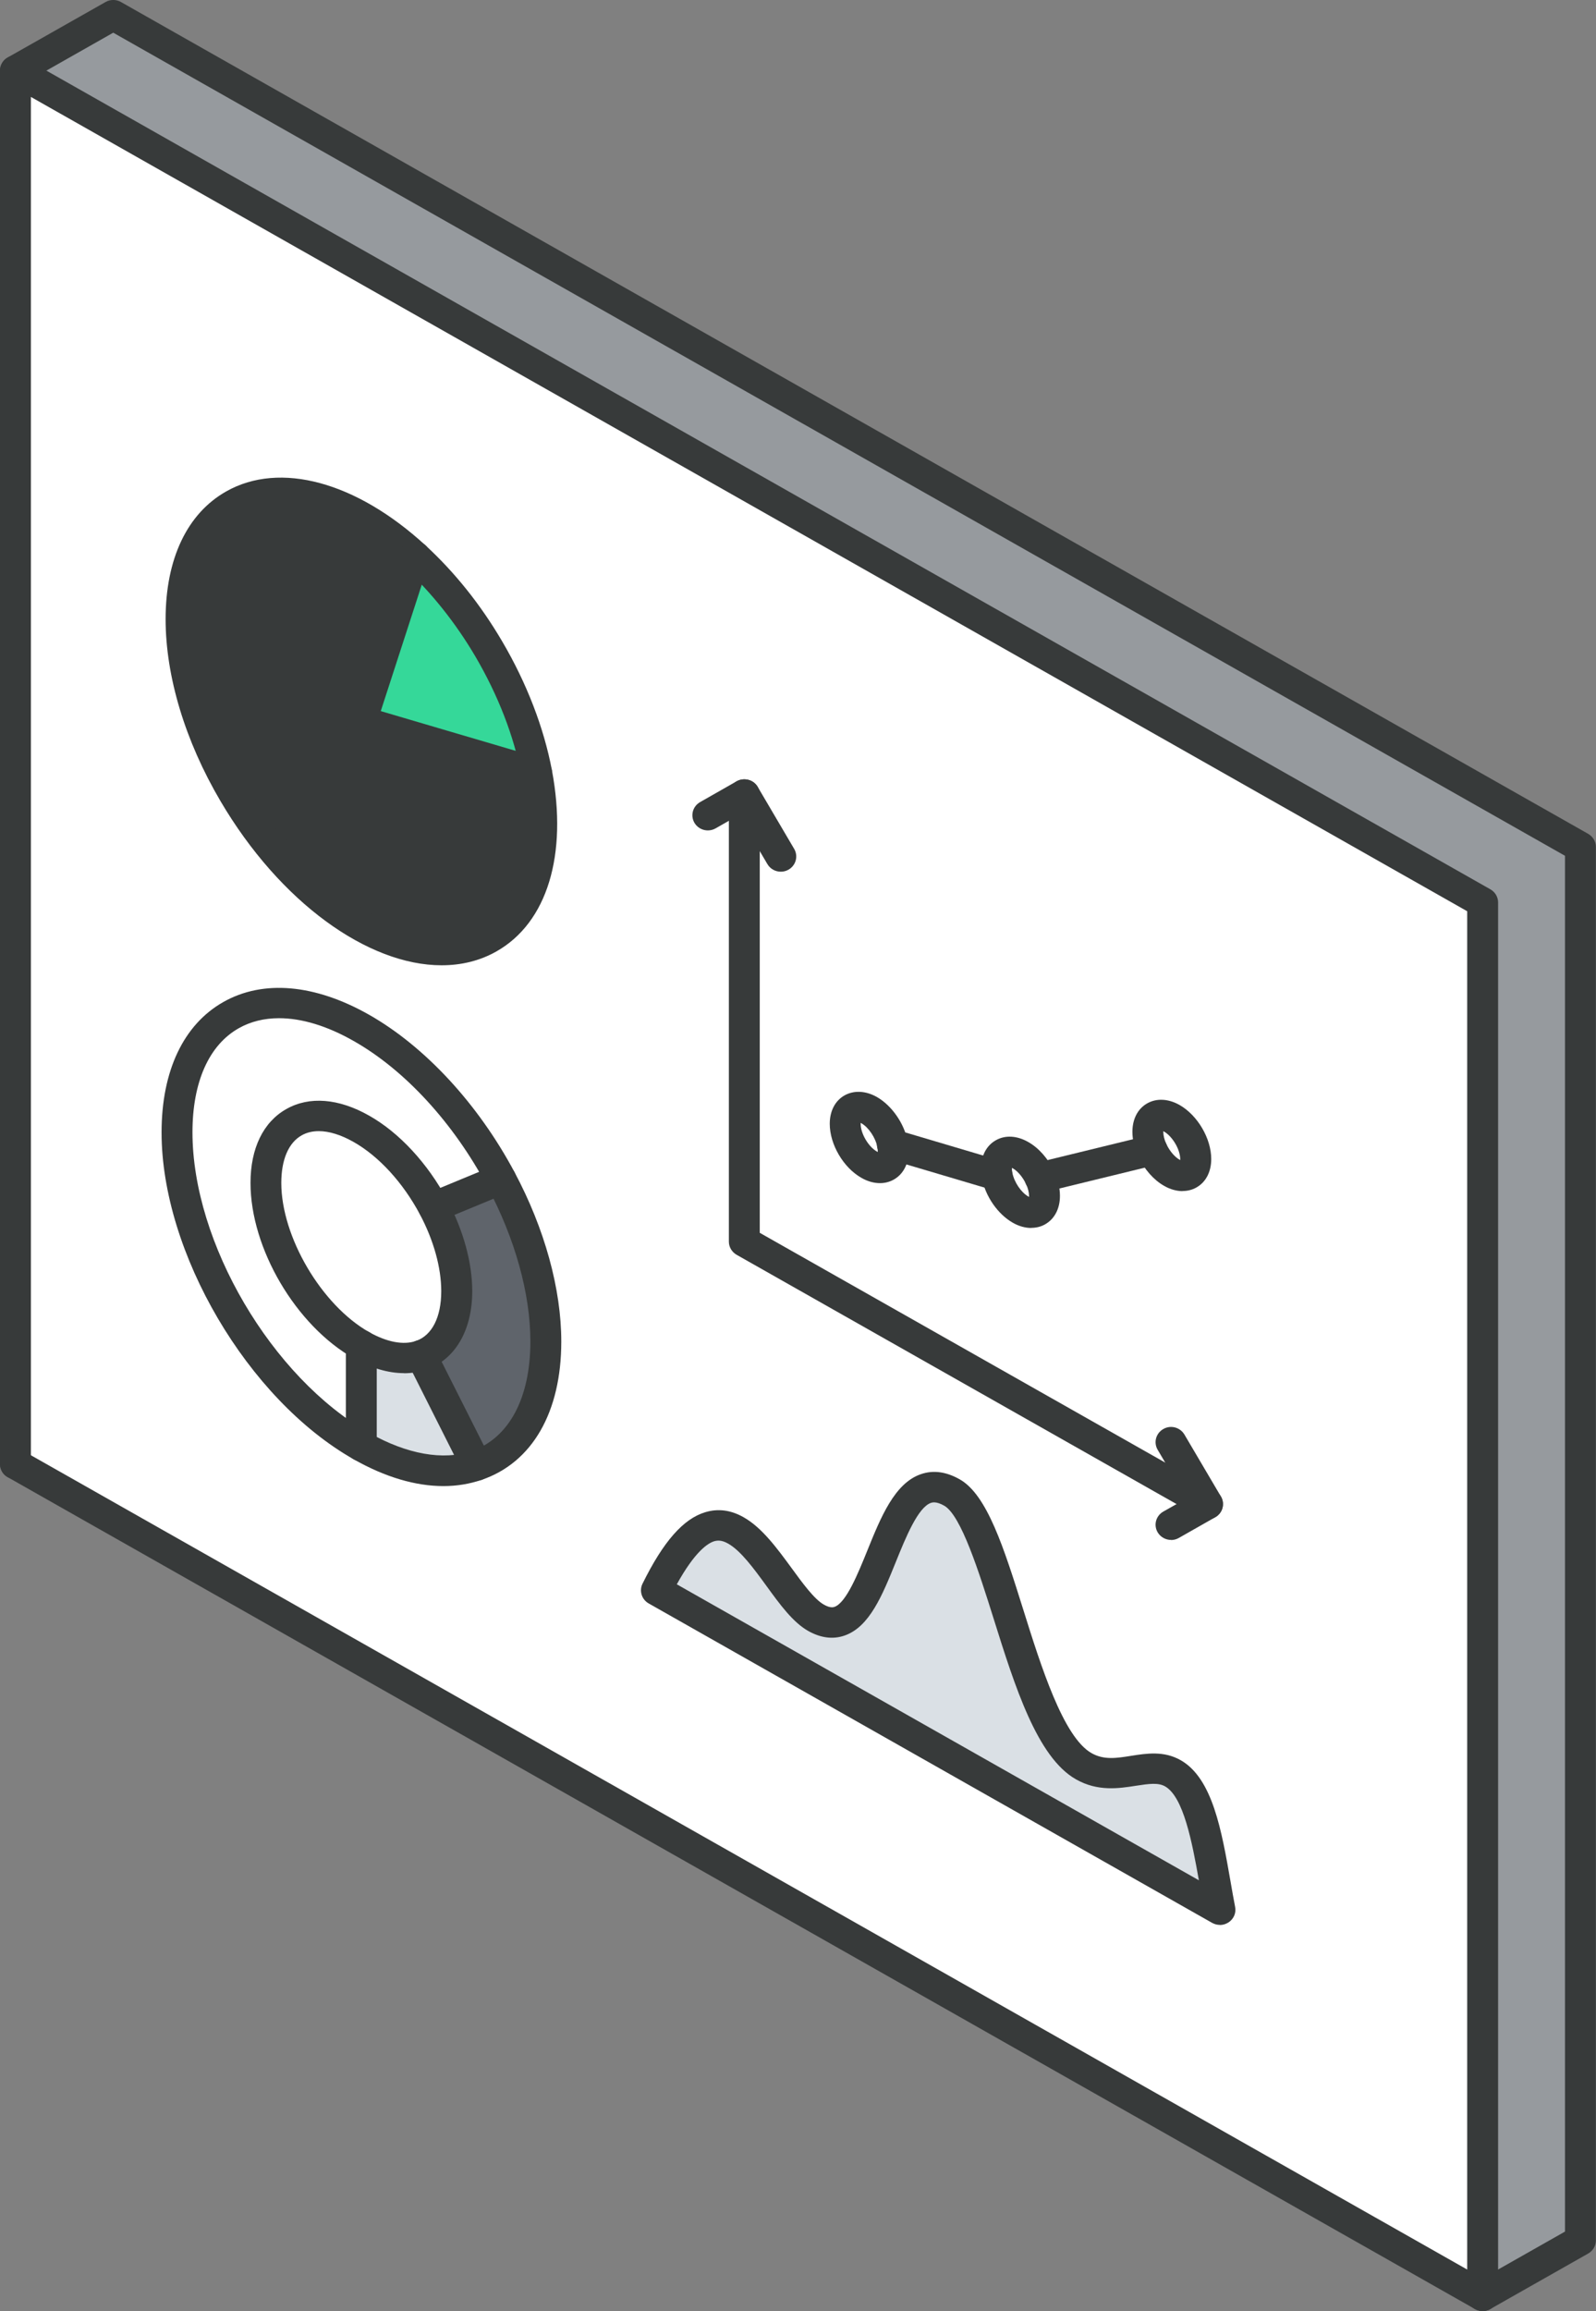
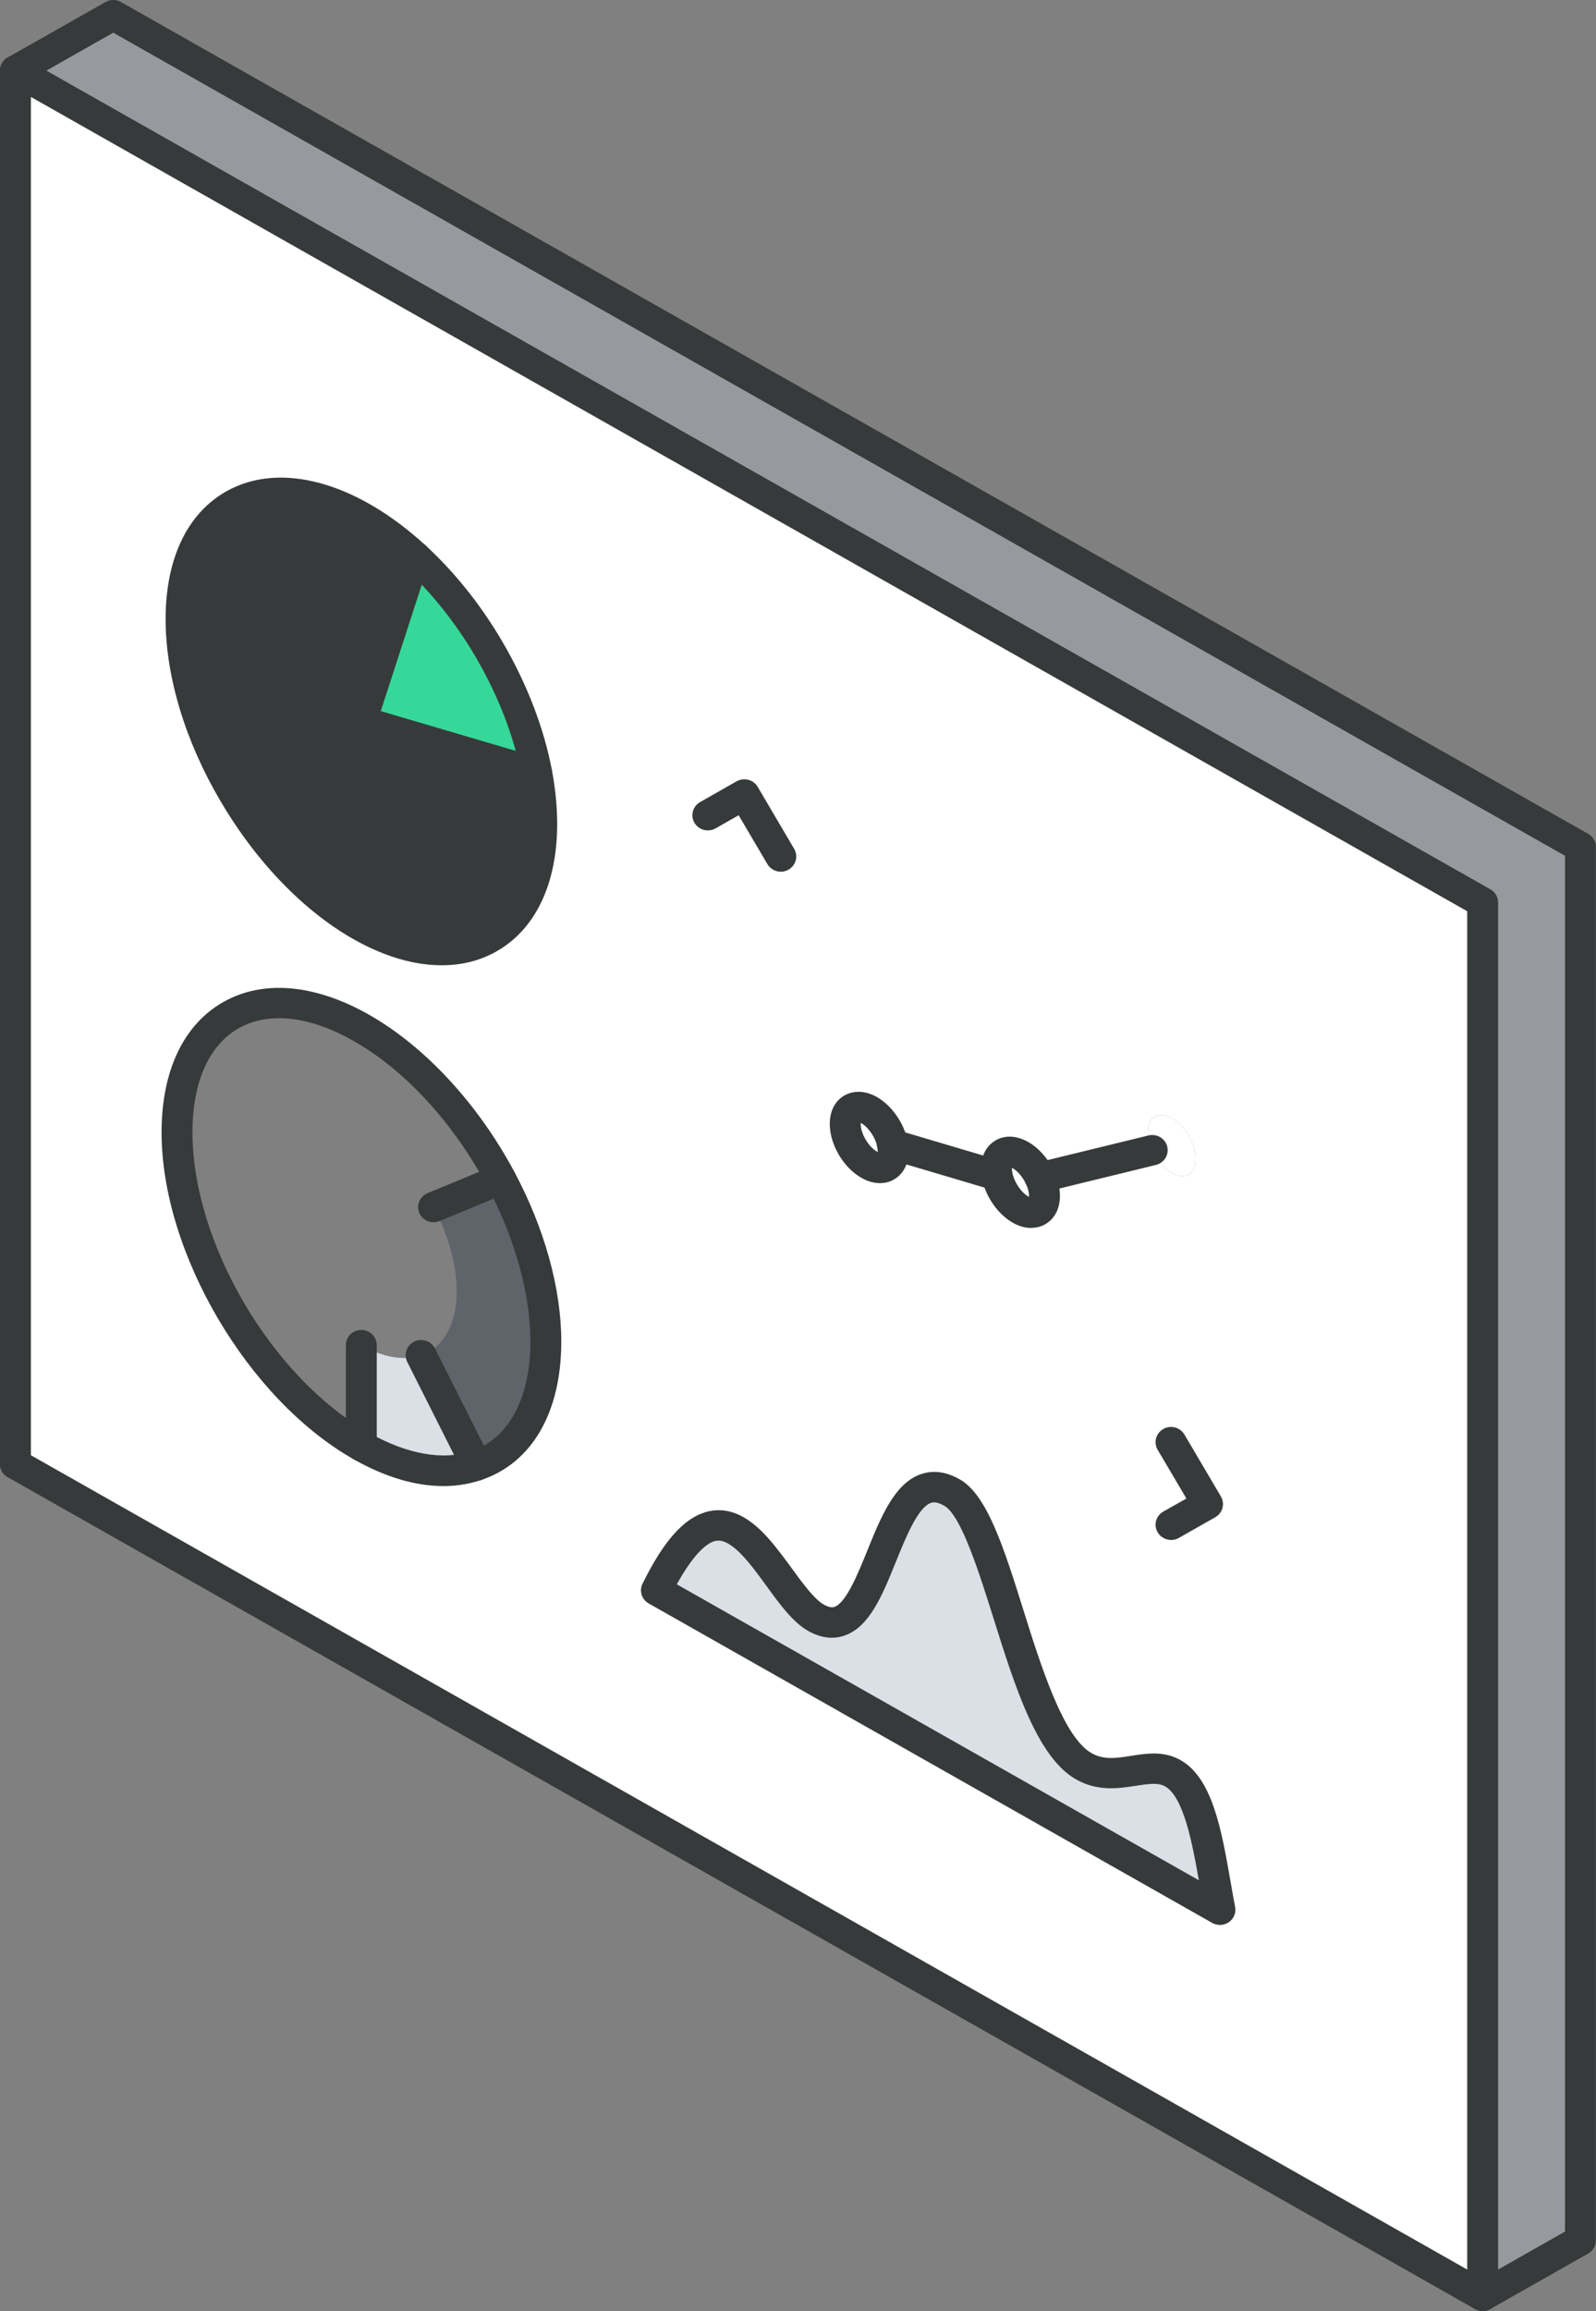
<svg xmlns="http://www.w3.org/2000/svg" width="47" height="68" viewBox="0 0 47 68" fill="none">
  <rect x="0" y="0" width="47" height="68" fill="#808080" stroke="none" />
  <g clip-path="url(#clip0_795_992)">
    <path d="M46.545 65.922L43.662 67.553V26.554L0.455 2.078L3.335 0.447L46.545 24.922V65.922Z" fill="#969A9E" />
    <path d="M35.923 56.192L19.33 46.793C20.259 44.917 21.008 44.653 21.67 45.028C22.553 45.525 23.269 47.168 24.031 47.6C26.012 48.719 25.93 42.72 28.036 43.914C29.441 44.712 30.07 50.922 31.915 51.968C32.864 52.506 33.79 51.753 34.539 52.176C35.438 52.685 35.629 54.662 35.926 56.192H35.923Z" fill="#DAE0E5" />
    <path d="M34.51 32.904C34.898 33.125 35.214 33.663 35.214 34.107C35.214 34.551 34.898 34.729 34.51 34.509C34.27 34.375 34.064 34.122 33.933 33.845C33.851 33.666 33.803 33.479 33.803 33.306C33.803 32.866 34.118 32.684 34.51 32.904Z" fill="white" />
    <path d="M30.625 34.652C30.707 34.828 30.756 35.018 30.756 35.191C30.756 35.632 30.44 35.813 30.052 35.593C29.718 35.402 29.439 34.983 29.363 34.59C29.351 34.524 29.345 34.456 29.345 34.393C29.345 33.952 29.66 33.771 30.052 33.994C30.288 34.128 30.495 34.378 30.625 34.655V34.652Z" fill="white" />
    <path d="M33.933 33.845C34.063 34.122 34.27 34.375 34.509 34.509C34.898 34.729 35.214 34.551 35.214 34.107C35.214 33.664 34.898 33.125 34.509 32.904C34.118 32.684 33.802 32.863 33.802 33.306C33.802 33.482 33.851 33.669 33.933 33.845ZM30.625 34.652C30.495 34.375 30.288 34.125 30.052 33.991C29.66 33.768 29.345 33.946 29.345 34.39C29.345 34.456 29.351 34.521 29.363 34.587C29.439 34.983 29.718 35.402 30.052 35.59C30.44 35.81 30.756 35.632 30.756 35.188C30.756 35.012 30.707 34.825 30.625 34.649V34.652ZM26.28 33.672C26.204 33.279 25.924 32.857 25.594 32.669C25.202 32.449 24.887 32.627 24.887 33.071C24.887 33.515 25.202 34.054 25.594 34.274C25.985 34.494 26.301 34.316 26.301 33.872C26.301 33.806 26.292 33.741 26.28 33.675V33.672ZM43.662 26.554V67.553L0.455 43.078V2.078L43.662 26.554ZM19.33 46.793L35.924 56.192C35.626 54.662 35.435 52.685 34.537 52.176C33.787 51.753 32.865 52.507 31.912 51.968C30.067 50.926 29.436 44.712 28.034 43.914C25.924 42.72 26.009 48.719 24.028 47.6C23.269 47.168 22.55 45.528 21.667 45.028C21.009 44.653 20.256 44.917 19.327 46.793H19.33ZM14.396 27.602C15.749 26.834 16.22 24.943 15.804 22.743C15.583 21.573 15.112 20.317 14.396 19.093C13.765 18.018 13.012 17.098 12.217 16.366C10.393 14.693 8.33 14.023 6.888 14.838C4.813 16.012 4.813 19.82 6.888 23.345C8.964 26.869 12.323 28.775 14.396 27.599V27.602ZM16.071 39.475C16.071 37.936 15.573 36.245 14.748 34.7C13.753 32.833 12.281 31.175 10.639 30.243C7.641 28.543 5.21 29.918 5.21 33.318C5.21 36.718 7.641 40.848 10.639 42.548C11.926 43.274 13.106 43.438 14.035 43.119C15.273 42.697 16.071 41.416 16.071 39.472V39.475Z" fill="white" />
    <path d="M26.28 33.672C26.292 33.738 26.301 33.806 26.301 33.869C26.301 34.309 25.985 34.491 25.594 34.271C25.202 34.05 24.887 33.512 24.887 33.068C24.887 32.624 25.202 32.446 25.594 32.666C25.928 32.857 26.204 33.279 26.28 33.669V33.672Z" fill="white" />
    <path d="M14.396 19.096C15.113 20.32 15.586 21.576 15.805 22.746L10.64 21.225L12.218 16.372C13.013 17.104 13.765 18.024 14.396 19.099V19.096Z" fill="#35D899" />
-     <path d="M14.748 34.7L12.766 35.515C12.25 34.548 11.492 33.69 10.639 33.211C9.088 32.333 7.829 33.047 7.829 34.804C7.829 36.56 9.088 38.698 10.639 39.579V42.551C7.641 40.851 5.21 36.718 5.21 33.321C5.21 29.924 7.641 28.546 10.639 30.246C12.281 31.175 13.752 32.833 14.748 34.703V34.7Z" fill="white" />
    <path d="M12.4 39.877L14.035 43.122C13.107 43.444 11.923 43.28 10.64 42.551V39.579C11.307 39.958 11.917 40.044 12.4 39.877Z" fill="#DAE0E5" />
-     <path d="M12.766 35.518C13.194 36.319 13.449 37.194 13.449 37.989C13.449 38.993 13.04 39.657 12.399 39.877C11.917 40.044 11.307 39.957 10.639 39.579C9.088 38.701 7.829 36.563 7.829 34.804C7.829 33.044 9.088 32.333 10.639 33.211C11.489 33.69 12.251 34.551 12.766 35.515V35.518Z" fill="white" />
    <path d="M12.399 39.877C13.04 39.657 13.449 38.993 13.449 37.989C13.449 37.192 13.191 36.319 12.767 35.518L14.748 34.703C15.574 36.248 16.071 37.939 16.071 39.478C16.071 41.419 15.276 42.7 14.035 43.125L12.399 39.88V39.877Z" fill="#5F646B" />
    <path d="M6.889 14.845C8.333 14.029 10.397 14.699 12.218 16.372L10.64 21.225L15.805 22.746C16.217 24.946 15.75 26.837 14.396 27.605C12.321 28.778 8.961 26.875 6.889 23.35C4.813 19.828 4.813 16.02 6.889 14.845Z" fill="#373A3A" />
    <path d="M43.662 68C43.504 68 43.352 67.92 43.267 67.777C43.143 67.562 43.216 67.291 43.434 67.166L46.087 65.663V25.181L3.335 0.962L0.683 2.465C0.464 2.587 0.185 2.516 0.061 2.301C-0.064 2.087 0.009 1.816 0.227 1.691L3.107 0.06C3.247 -0.021 3.423 -0.021 3.563 0.06L46.769 24.535C46.909 24.616 46.997 24.762 46.997 24.922V65.922C46.997 66.083 46.909 66.229 46.769 66.309L43.889 67.941C43.817 67.982 43.738 68 43.662 68Z" fill="#373A3A" />
    <path d="M43.662 68C43.41 68 43.207 67.801 43.207 67.553V26.813L0.91 2.852V43.078C0.91 43.325 0.707 43.524 0.455 43.524C0.203 43.524 0 43.325 0 43.078V2.078C0 1.917 0.088 1.772 0.228 1.691C0.367 1.611 0.543 1.611 0.683 1.691L43.889 26.167C44.029 26.247 44.117 26.393 44.117 26.554V67.553C44.117 67.801 43.914 68 43.662 68Z" fill="#373A3A" />
    <path d="M43.662 68C43.586 68 43.507 67.982 43.434 67.941L0.227 43.465C0.009 43.343 -0.064 43.069 0.061 42.854C0.185 42.64 0.464 42.569 0.683 42.691L43.889 67.166C44.108 67.288 44.181 67.562 44.056 67.777C43.971 67.92 43.82 68 43.662 68Z" fill="#373A3A" />
    <path d="M13.004 28.403C10.846 28.403 8.254 26.563 6.494 23.574C5.45 21.802 4.877 19.9 4.877 18.218C4.877 16.446 5.511 15.11 6.661 14.46C8.242 13.564 10.491 14.175 12.53 16.047C13.395 16.842 14.157 17.795 14.791 18.876C15.513 20.105 16.017 21.415 16.254 22.666C16.721 25.158 16.114 27.146 14.624 27.992C14.133 28.272 13.583 28.403 13.004 28.403ZM8.282 14.94C7.854 14.94 7.459 15.035 7.116 15.229C6.261 15.714 5.787 16.774 5.787 18.215C5.787 19.745 6.318 21.487 7.28 23.124C9.192 26.372 12.348 28.245 14.166 27.215C15.289 26.578 15.744 24.896 15.355 22.823C15.14 21.671 14.67 20.46 13.999 19.316C13.416 18.325 12.691 17.417 11.902 16.693C10.658 15.55 9.362 14.937 8.276 14.937L8.282 14.94Z" fill="#373A3A" />
    <path d="M13.057 43.727C12.235 43.727 11.337 43.462 10.414 42.938C7.295 41.172 4.758 36.858 4.758 33.321C4.758 31.511 5.404 30.148 6.576 29.484C7.747 28.82 9.273 28.954 10.87 29.859C12.517 30.794 14.08 32.482 15.154 34.494C16.041 36.156 16.529 37.927 16.529 39.475C16.529 41.55 15.676 43.033 14.189 43.542C13.831 43.664 13.455 43.727 13.057 43.727ZM8.217 29.96C7.78 29.96 7.38 30.058 7.031 30.255C6.151 30.752 5.668 31.842 5.668 33.318C5.668 36.569 8.002 40.535 10.87 42.161C11.983 42.792 13.057 42.982 13.889 42.697C14.988 42.319 15.619 41.142 15.619 39.472C15.619 38.064 15.166 36.441 14.347 34.905C13.352 33.038 11.919 31.481 10.414 30.63C9.628 30.183 8.882 29.96 8.217 29.96Z" fill="#373A3A" />
-     <path d="M11.896 40.404C11.431 40.404 10.927 40.255 10.415 39.967C8.712 39.002 7.377 36.736 7.377 34.807C7.377 33.792 7.75 33.018 8.43 32.634C9.107 32.249 9.975 32.318 10.87 32.827C11.759 33.327 12.597 34.235 13.173 35.313C13.646 36.203 13.907 37.153 13.907 37.993C13.907 39.145 13.401 40.008 12.554 40.3C12.345 40.371 12.126 40.407 11.896 40.407V40.404ZM9.389 33.283C9.201 33.283 9.028 33.324 8.882 33.408C8.497 33.625 8.284 34.122 8.284 34.807C8.284 36.394 9.468 38.401 10.867 39.195C11.389 39.49 11.88 39.585 12.248 39.457C12.721 39.294 12.994 38.761 12.994 37.993C12.994 37.296 12.77 36.492 12.363 35.727C11.865 34.795 11.155 34.021 10.412 33.601C10.038 33.39 9.689 33.283 9.389 33.283Z" fill="#373A3A" />
    <path d="M15.804 23.19C15.762 23.19 15.716 23.184 15.674 23.172L10.509 21.651C10.393 21.615 10.293 21.537 10.236 21.43C10.178 21.323 10.169 21.201 10.205 21.085L11.783 16.232C11.859 15.997 12.114 15.866 12.354 15.943C12.594 16.018 12.727 16.268 12.648 16.503L11.213 20.924L15.935 22.314C16.174 22.386 16.311 22.633 16.238 22.871C16.177 23.065 15.998 23.19 15.801 23.19H15.804Z" fill="#373A3A" />
    <path d="M12.767 35.965C12.588 35.965 12.421 35.864 12.348 35.691C12.251 35.465 12.36 35.203 12.591 35.108L14.572 34.289C14.803 34.194 15.07 34.301 15.167 34.527C15.264 34.753 15.155 35.015 14.924 35.111L12.943 35.929C12.885 35.953 12.824 35.965 12.767 35.965Z" fill="#373A3A" />
    <path d="M14.038 43.566C13.871 43.566 13.71 43.474 13.628 43.319L11.993 40.074C11.88 39.853 11.975 39.585 12.199 39.475C12.424 39.365 12.697 39.457 12.809 39.678L14.445 42.923C14.557 43.143 14.463 43.411 14.238 43.521C14.175 43.554 14.105 43.569 14.038 43.569V43.566Z" fill="#373A3A" />
    <path d="M10.64 42.997C10.388 42.997 10.185 42.798 10.185 42.551V39.579C10.185 39.332 10.388 39.133 10.64 39.133C10.892 39.133 11.095 39.332 11.095 39.579V42.551C11.095 42.798 10.892 42.997 10.64 42.997Z" fill="#373A3A" />
-     <path d="M35.56 44.703C35.484 44.703 35.405 44.685 35.332 44.644L21.692 36.921C21.552 36.84 21.464 36.694 21.464 36.534V23.377C21.464 23.13 21.667 22.931 21.919 22.931C22.171 22.931 22.374 23.13 22.374 23.377V36.275L35.787 43.87C36.006 43.992 36.078 44.266 35.954 44.48C35.869 44.623 35.717 44.703 35.56 44.703Z" fill="#373A3A" />
    <path d="M25.912 34.813C25.736 34.813 25.548 34.762 25.369 34.658C24.835 34.357 24.435 33.673 24.435 33.068C24.435 32.693 24.592 32.389 24.869 32.232C25.145 32.077 25.494 32.092 25.824 32.279C26.264 32.532 26.629 33.056 26.732 33.589C26.75 33.691 26.759 33.783 26.759 33.869C26.759 34.244 26.601 34.548 26.325 34.706C26.201 34.777 26.061 34.813 25.916 34.813H25.912ZM25.345 33.041C25.345 33.041 25.345 33.059 25.345 33.068C25.345 33.354 25.573 33.741 25.824 33.884C25.834 33.89 25.84 33.893 25.849 33.896C25.849 33.887 25.849 33.878 25.849 33.869C25.849 33.83 25.843 33.792 25.837 33.753C25.785 33.479 25.579 33.172 25.369 33.053C25.36 33.05 25.354 33.044 25.348 33.041H25.345Z" fill="#373A3A" />
    <path d="M30.367 36.132C30.192 36.132 30.003 36.081 29.824 35.977C29.384 35.727 29.017 35.2 28.917 34.667C28.899 34.575 28.89 34.483 28.89 34.387C28.89 34.012 29.047 33.708 29.327 33.551C29.603 33.393 29.952 33.414 30.282 33.604C30.589 33.777 30.865 34.09 31.041 34.462C31.154 34.703 31.214 34.953 31.214 35.188C31.214 35.563 31.056 35.867 30.777 36.025C30.653 36.096 30.513 36.129 30.367 36.129V36.132ZM29.8 34.366C29.8 34.366 29.8 34.381 29.8 34.39C29.8 34.429 29.803 34.468 29.812 34.506C29.864 34.78 30.07 35.087 30.282 35.206C30.289 35.209 30.298 35.215 30.304 35.218C30.304 35.209 30.304 35.203 30.304 35.191C30.304 35.087 30.273 34.962 30.216 34.84C30.119 34.637 29.97 34.459 29.827 34.378C29.818 34.372 29.812 34.369 29.803 34.366H29.8Z" fill="#373A3A" />
-     <path d="M34.825 35.048C34.65 35.048 34.461 34.997 34.282 34.893C33.976 34.721 33.697 34.405 33.521 34.03C33.408 33.789 33.348 33.538 33.348 33.303C33.348 32.928 33.505 32.624 33.782 32.467C34.058 32.309 34.407 32.327 34.737 32.514C35.269 32.818 35.669 33.5 35.669 34.104C35.669 34.479 35.511 34.786 35.232 34.941C35.108 35.012 34.968 35.045 34.822 35.045L34.825 35.048ZM34.258 33.279C34.258 33.279 34.258 33.297 34.258 33.306C34.258 33.41 34.288 33.535 34.346 33.661C34.443 33.866 34.592 34.042 34.734 34.122C34.744 34.128 34.75 34.131 34.756 34.134C34.756 34.125 34.756 34.119 34.756 34.11C34.756 33.824 34.528 33.437 34.276 33.294C34.267 33.288 34.261 33.285 34.255 33.282L34.258 33.279Z" fill="#373A3A" />
    <path d="M29.363 35.033C29.32 35.033 29.275 35.027 29.23 35.015L26.146 34.101C25.907 34.03 25.77 33.78 25.843 33.544C25.916 33.309 26.171 33.175 26.41 33.247L29.494 34.161C29.733 34.232 29.87 34.482 29.797 34.718C29.736 34.911 29.557 35.036 29.363 35.036V35.033Z" fill="#373A3A" />
    <path d="M30.626 35.099C30.422 35.099 30.234 34.962 30.183 34.759C30.122 34.521 30.27 34.277 30.513 34.217L33.821 33.41C34.067 33.351 34.313 33.497 34.373 33.735C34.434 33.973 34.285 34.217 34.042 34.277L30.735 35.084C30.698 35.093 30.662 35.096 30.626 35.096V35.099Z" fill="#373A3A" />
    <path d="M34.485 45.311C34.328 45.311 34.176 45.23 34.091 45.087C33.966 44.873 34.039 44.602 34.258 44.477L34.938 44.093L34.091 42.658C33.966 42.444 34.039 42.173 34.258 42.048C34.476 41.922 34.752 41.997 34.88 42.211L35.954 44.033C36.015 44.135 36.03 44.257 36 44.373C35.969 44.486 35.893 44.584 35.787 44.644L34.713 45.254C34.64 45.296 34.561 45.314 34.485 45.314V45.311Z" fill="#373A3A" />
    <path d="M22.993 25.649C22.835 25.649 22.684 25.569 22.599 25.426L21.752 23.988L21.072 24.375C20.854 24.497 20.578 24.425 20.45 24.211C20.326 23.997 20.399 23.726 20.617 23.601L21.691 22.99C21.795 22.931 21.919 22.916 22.037 22.946C22.153 22.975 22.253 23.05 22.314 23.154L23.388 24.979C23.512 25.193 23.439 25.464 23.221 25.589C23.148 25.631 23.072 25.649 22.993 25.649Z" fill="#373A3A" />
    <path d="M35.924 56.639C35.845 56.639 35.766 56.618 35.697 56.58L19.103 47.18C18.897 47.064 18.818 46.808 18.921 46.6C19.534 45.358 20.123 44.688 20.772 44.495C21.149 44.382 21.525 44.432 21.898 44.644C22.441 44.95 22.884 45.558 23.312 46.141C23.64 46.591 23.98 47.055 24.259 47.213C24.45 47.323 24.541 47.291 24.572 47.282C24.918 47.163 25.264 46.308 25.543 45.62C25.937 44.647 26.344 43.64 27.121 43.376C27.485 43.25 27.867 43.304 28.265 43.53C29.072 43.989 29.564 45.549 30.131 47.353C30.656 49.029 31.311 51.113 32.143 51.584C32.507 51.792 32.88 51.733 33.311 51.664C33.763 51.593 34.276 51.512 34.768 51.792C35.709 52.325 35.976 53.867 36.237 55.359C36.282 55.615 36.325 55.868 36.373 56.112C36.407 56.285 36.334 56.457 36.188 56.559C36.109 56.612 36.018 56.642 35.924 56.642V56.639ZM19.932 46.618L35.305 55.326C35.105 54.195 34.85 52.87 34.31 52.563C34.109 52.45 33.851 52.483 33.451 52.545C32.95 52.623 32.328 52.721 31.685 52.355C30.544 51.709 29.888 49.628 29.257 47.615C28.832 46.266 28.304 44.587 27.806 44.304C27.57 44.17 27.454 44.209 27.415 44.221C27.033 44.352 26.672 45.239 26.383 45.954C25.983 46.942 25.606 47.874 24.866 48.127C24.526 48.243 24.168 48.196 23.801 47.99C23.349 47.734 22.969 47.213 22.569 46.662C22.198 46.153 21.813 45.626 21.44 45.418C21.246 45.308 21.124 45.326 21.036 45.349C20.845 45.406 20.463 45.653 19.929 46.621L19.932 46.618Z" fill="#373A3A" />
  </g>
  <defs>
    <clipPath id="clip0_795_992">
      <rect width="47" height="68" fill="white" />
    </clipPath>
  </defs>
</svg>